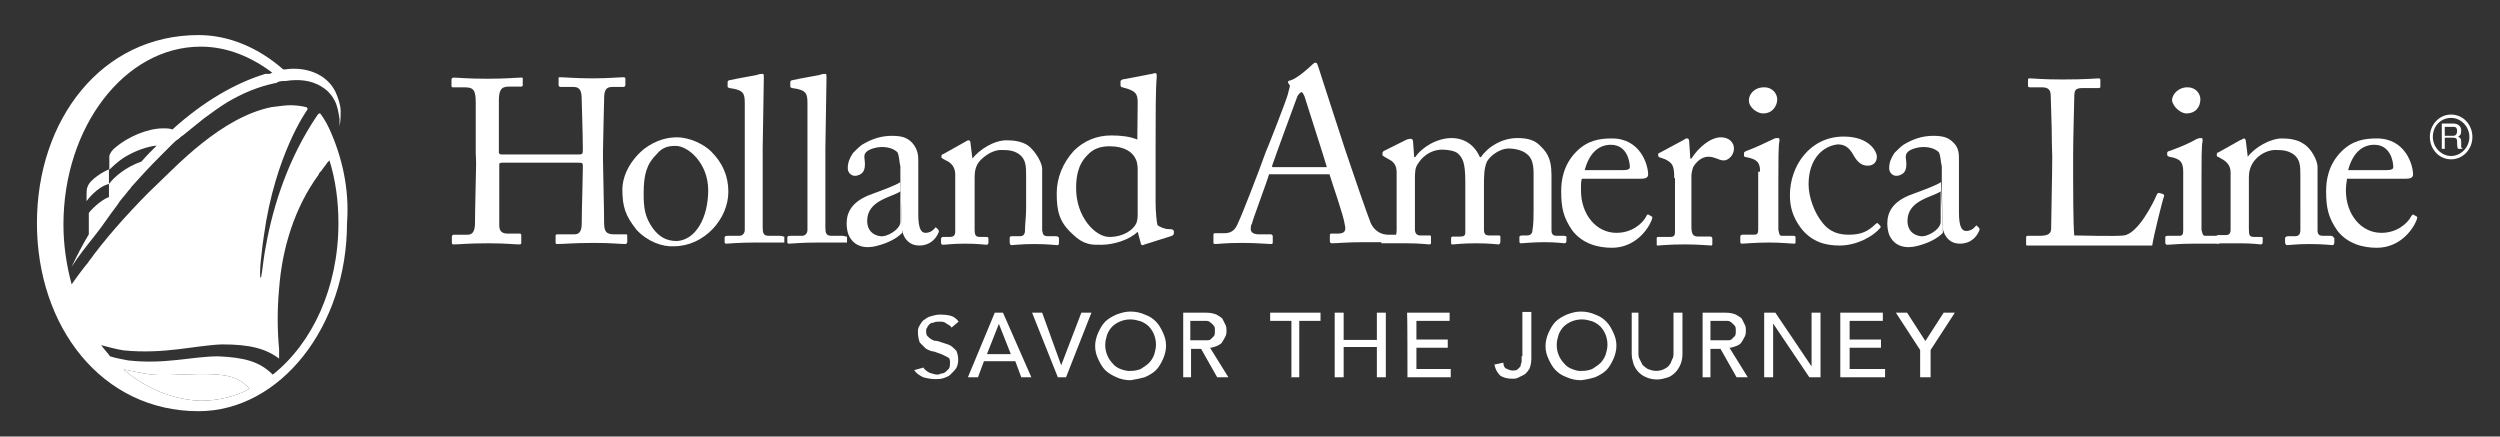
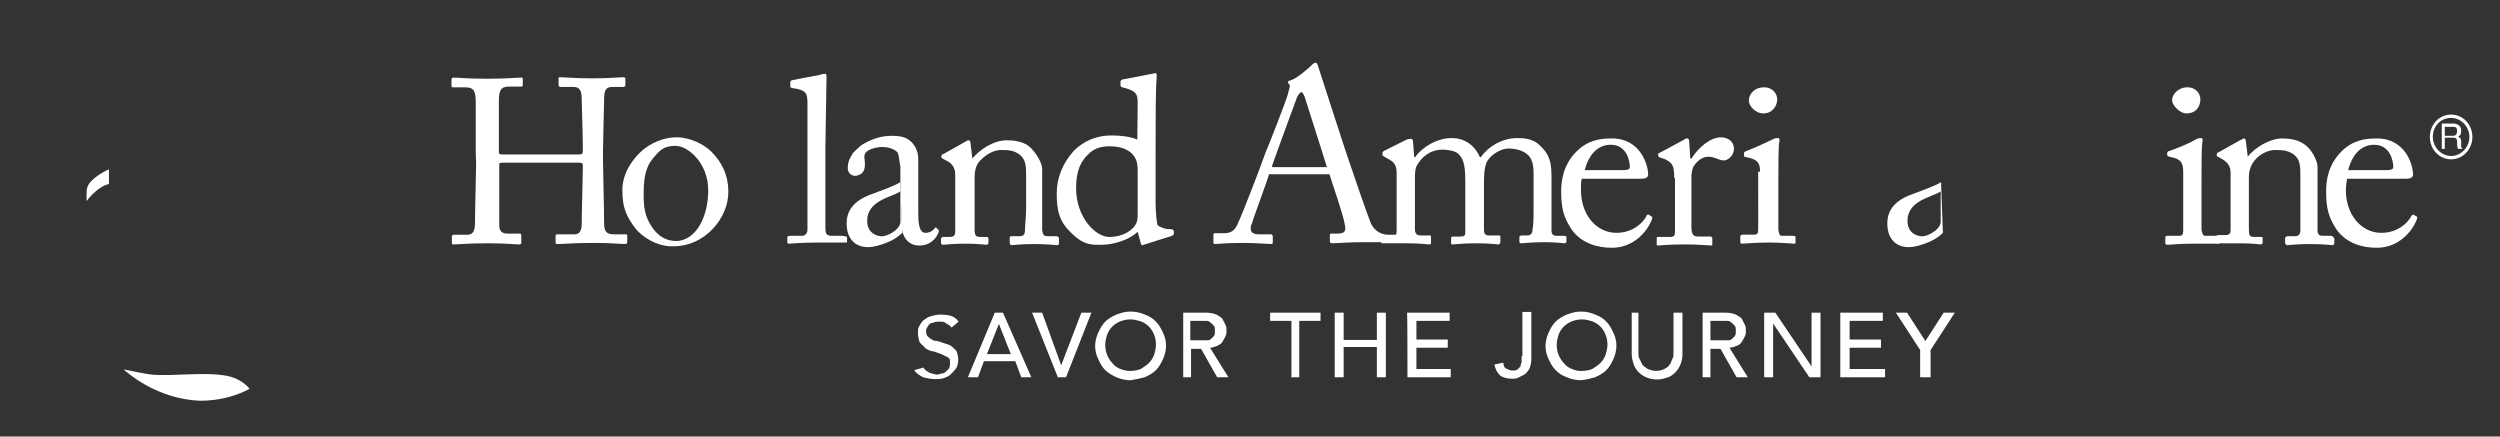
<svg xmlns="http://www.w3.org/2000/svg" version="1.1" id="layer" x="0px" y="0px" viewBox="0 0 670 117" style="enable-background:new 0 0 670 117;" xml:space="preserve">
  <rect x="0" y="0" width="670" height="117" fill="#333333" stroke="none" />
  <style type="text/css">
	.st0{fill:#FFFFFF;}
</style>
  <g>
    <path class="st0" d="M515,101.1h2.4v-7.3l6.5-10h-3l-4.9,7.6l-4.9-7.6h-3l6.5,10v7.3H515z M493.6,101.1h11.6v-2.2h-9.5v-5.7h8.4V91   h-8.4v-5h8.9v-2.2h-11.4v17.3H493.6L493.6,101.1z M472.8,101.1h2.4V86.7l0,0l9.7,14.4h3V83.8h-2.4v14.4l0,0l-9.7-14.4h-3V101.1z    M458.4,86h3.2c0.5,0,0.8,0,1.4,0s0.8,0.3,1.1,0.5s0.5,0.5,0.8,0.8s0.3,0.8,0.3,1.4c0,0.5,0,1.1-0.3,1.4s-0.5,0.5-0.8,0.8   s-0.8,0.3-1.1,0.3c-0.5,0-0.8,0-1.4,0h-3.2V86z M456,101.1h2.4v-7.6h2.7l4.3,7.6h3l-4.9-7.9c0.5,0,1.4-0.3,1.9-0.5s1.1-0.5,1.4-1.1   c0.3-0.5,0.5-0.8,0.8-1.4s0.3-1.1,0.3-1.6s0-1.1-0.3-1.6s-0.5-1.1-0.8-1.6c-0.5-0.5-1.1-0.8-1.6-1.1c-0.8-0.3-1.6-0.5-2.7-0.5h-6.2   v17.3L456,101.1L456,101.1z M437.3,83.8v11.1c0,1.1,0.3,1.9,0.5,2.7c0.3,0.8,0.8,1.6,1.4,2.2s1.4,1.1,2.2,1.4s1.6,0.5,2.7,0.5   s1.9-0.3,2.7-0.5s1.6-0.8,2.2-1.4c0.5-0.5,1.1-1.4,1.4-2.2s0.5-1.6,0.5-2.7V83.8h-2.4v10.8c0,0.5,0,1.1-0.3,1.6s-0.3,1.1-0.8,1.6   c-0.3,0.5-0.8,0.8-1.4,1.1c-0.5,0.3-1.4,0.5-2.2,0.5s-1.6-0.3-2.2-0.5c-0.5-0.3-1.1-0.8-1.4-1.1c-0.3-0.5-0.5-1.1-0.8-1.6   s-0.3-1.1-0.3-1.6V83.8H437.3z M421.3,98.9c-0.8-0.3-1.6-0.8-2.2-1.6c-0.5-0.5-1.1-1.4-1.4-2.2s-0.5-1.6-0.5-2.7s0.3-1.9,0.5-2.7   c0.3-0.8,0.8-1.6,1.4-2.2c0.5-0.5,1.4-1.1,2.2-1.4c0.8-0.3,1.6-0.5,2.7-0.5s1.9,0.3,2.7,0.5c0.8,0.3,1.6,0.8,2.2,1.4   c0.5,0.5,1.1,1.4,1.4,2.2s0.5,1.6,0.5,2.7s-0.3,1.9-0.5,2.7c-0.3,0.8-0.8,1.6-1.4,2.2c-0.5,0.5-1.4,1.1-2.2,1.6   c-0.8,0.3-1.6,0.5-2.7,0.5C422.9,99.5,422.1,99.2,421.3,98.9 M427.5,101.1c1.1-0.5,2.2-1.1,3-1.9s1.4-1.9,1.9-3s0.8-2.4,0.8-3.5   c0-1.4-0.3-2.4-0.8-3.5s-1.1-2.2-1.9-3s-1.6-1.4-3-1.9c-1.1-0.5-2.4-0.8-3.8-0.8s-2.4,0.3-3.8,0.8c-1.1,0.5-2.2,1.1-3,1.9   s-1.4,1.9-1.9,3s-0.8,2.4-0.8,3.5c0,1.4,0.3,2.4,0.8,3.5s1.1,2.2,1.9,3s1.6,1.4,3,1.9c1.1,0.5,2.4,0.8,3.8,0.8   C425.4,101.7,426.5,101.4,427.5,101.1 M407.8,95.4c0,0.5,0,1.1,0,1.4c0,0.5-0.3,0.8-0.3,1.4c-0.3,0.3-0.5,0.5-0.8,0.8   s-0.8,0.3-1.4,0.3s-1.1-0.3-1.6-0.5s-0.8-0.8-0.8-1.6l-2.4,0.5c0.3,1.4,0.8,2.2,1.6,3c0.8,0.5,1.9,0.8,3.2,0.8c0.5,0,1.1,0,1.6-0.3   s1.1-0.5,1.6-0.8s1.1-1.1,1.4-1.6c0.3-0.8,0.5-1.6,0.5-2.7V83.6H408v11.9L407.8,95.4L407.8,95.4z M377.2,101.1h11.6v-2.2h-9.2v-5.7   h8.4V91h-8.4v-5h8.9v-2.2h-11.4C377.2,83.8,377.2,101.1,377.2,101.1z M357.7,101.1h2.4V93h8.9v8.1h2.4V83.8H369v7.3h-8.9v-7.3h-2.4   V101.1L357.7,101.1z M345.8,101.1h2.4V86h5.7v-2.2h-13.5V86h5.7v15.2L345.8,101.1L345.8,101.1L345.8,101.1z M319,86h3   c0.5,0,0.8,0,1.4,0s0.8,0.3,1.1,0.5s0.5,0.5,0.8,0.8c0.3,0.3,0.3,0.8,0.3,1.4c0,0.5,0,1.1-0.3,1.4c-0.3,0.3-0.5,0.5-0.8,0.8   s-0.8,0.3-1.1,0.3c-0.5,0-0.8,0-1.4,0h-3V86z M316.8,101.1h2.4v-7.6h2.7l4.3,7.6h3l-4.9-7.9c0.5,0,1.4-0.3,1.9-0.5   c0.5-0.3,1.1-0.5,1.4-1.1c0.3-0.5,0.5-0.8,0.8-1.4s0.3-1.1,0.3-1.6s0-1.1-0.3-1.6s-0.5-1.1-0.8-1.6c-0.5-0.5-1.1-0.8-1.6-1.1   c-0.8-0.3-1.6-0.5-2.7-0.5h-6.2v17.3L316.8,101.1L316.8,101.1z M300.3,98.9c-0.8-0.3-1.6-0.8-2.2-1.6c-0.5-0.5-1.1-1.4-1.4-2.2   s-0.5-1.6-0.5-2.7s0.3-1.9,0.5-2.7c0.3-0.8,0.8-1.6,1.4-2.2c0.5-0.5,1.4-1.1,2.2-1.4c0.8-0.3,1.6-0.5,2.7-0.5s1.9,0.3,2.7,0.5   c0.8,0.3,1.6,0.8,2.2,1.4c0.5,0.5,1.1,1.4,1.4,2.2s0.5,1.6,0.5,2.7s-0.3,1.9-0.5,2.7c-0.3,0.8-0.8,1.6-1.4,2.2   c-0.5,0.5-1.4,1.1-2.2,1.6c-0.8,0.3-1.6,0.5-2.7,0.5C302.2,99.5,301.1,99.2,300.3,98.9 M306.8,101.1c1.1-0.5,2.2-1.1,3-1.9   c0.8-0.8,1.4-1.9,1.9-3s0.8-2.4,0.8-3.5c0-1.4-0.3-2.4-0.8-3.5s-1.1-2.2-1.9-3s-1.6-1.4-3-1.9c-1.1-0.5-2.4-0.8-3.8-0.8   s-2.4,0.3-3.8,0.8c-1.1,0.5-2.2,1.1-3,1.9c-0.8,0.8-1.4,1.9-1.9,3s-0.8,2.4-0.8,3.5c0,1.4,0.3,2.4,0.8,3.5s1.1,2.2,1.9,3   s1.9,1.4,3,1.9c1.1,0.5,2.4,0.8,3.8,0.8C304.3,101.7,305.7,101.4,306.8,101.1 M283.5,101.1h2.2l6.8-17.3h-2.7l-5.4,14.1l0,0   l-5.1-14.1h-2.7L283.5,101.1z M264.5,94.9l3.2-8.1l0,0l3.2,8.1H264.5z M259.4,101.1h2.7l1.6-4.3h8.4l1.6,4.3h2.7l-7.6-17.3h-2.2   L259.4,101.1z M245,99.2c0.5,0.8,1.4,1.4,2.4,1.9c1.1,0.3,2.2,0.5,3.2,0.5c0.8,0,1.6,0,2.4-0.3c0.8-0.3,1.4-0.5,1.9-1.1   c0.5-0.5,1.1-1.1,1.4-1.6c0.3-0.5,0.5-1.4,0.5-2.2c0-1.1-0.3-1.9-0.5-2.4c-0.5-0.5-1.1-1.1-1.6-1.4s-1.4-0.5-2.2-0.8   s-1.4-0.5-2.2-0.5c-0.5-0.3-1.1-0.5-1.6-1.1c-0.5-0.3-0.5-1.1-0.5-1.6c0-0.3,0-0.5,0.3-0.8c0-0.3,0.3-0.5,0.5-0.8   c0.3-0.3,0.5-0.5,1.1-0.5c0.5-0.3,1.1-0.3,1.6-0.3c0.8,0,1.4,0,1.9,0.5c0.5,0.3,1.1,0.5,1.4,1.1l1.9-1.6c-0.5-0.8-1.4-1.4-2.2-1.6   s-1.9-0.3-2.7-0.3c-1.1,0-1.9,0.3-2.7,0.5s-1.4,0.8-1.9,1.1c-0.5,0.5-0.8,1.1-1.1,1.6s-0.3,1.1-0.3,1.6c0,1.1,0.3,2.2,0.5,2.7   c0.5,0.5,1.1,1.1,1.6,1.6c0.5,0.3,1.4,0.8,2.2,0.8c0.8,0.3,1.4,0.5,2.2,0.8c0.5,0.3,1.1,0.5,1.6,0.8s0.5,0.8,0.5,1.6   c0,0.5,0,0.8-0.3,1.4c-0.3,0.3-0.5,0.5-0.8,0.8s-0.8,0.5-1.1,0.5s-0.8,0.3-1.1,0.3c-0.8,0-1.4-0.3-2.2-0.5   c-0.5-0.3-1.4-0.8-1.6-1.4L245,99.2z" />
    <g>
      <path class="st0" d="M60.7,100.7c-6.2-1.1-14.3,0.2-20-0.3c-2.5-0.3-4.9-0.9-7.6-1.4c5.9,5.1,13.2,8.1,20.5,8.4    c4.6,0,9.2-1,13.3-3.2C65.6,102.6,63.4,101.2,60.7,100.7z" />
      <path class="st0" d="M23.5,50c-0.3,0.5-0.3,1.6-0.3,2.2c0,0.3,0,0.3,0,0.3c0,0.3,0,1.4,0,1.4s2.7-3.8,6-4.6v-3.9    C27.8,45.9,24.1,48.1,23.5,50z" />
-       <path class="st0" d="M85.9,30.5c-0.3-0.3-0.5,0-0.8,0.3c-7.9,11.6-11.9,24.4-13.8,34.9c-0.5,2.4-0.8,5.1-1.1,7.3    c-0.3,2.2-0.5,1.6-0.5,0.3c0-2.4,0.3-4.1,0.5-6.2c0,0,0.3-2.7,0.5-3.8c3-21.9,11.6-33.8,11.6-33.8c0.3-0.3,0-0.8-0.3-0.8    c-1.1-0.3-3-0.5-4.1-0.5c-1.6,0-3.2,0.3-5.1,0.5c-13.5,2.7-25.7,16-30.6,20.6c-3.2,3-6.2,6.2-9.2,9.5c-2.7,3-5.4,6.2-7.9,9.5    c-0.5,0.8-1.1,1.4-1.6,2.2c-0.3,0.3-2.2,2.7-4.3,5.7c-1.4-5.1-2.2-10.6-2.2-16c0-26.3,16.5-47.7,36.8-47.7c7,0,13.5,2.7,19.2,7    c-0.3,0-0.5,0.3-0.8,0.3h-0.3c0,0,0,0-0.3,0h-0.5c-7.9,2.4-16.5,7.3-24.9,14.9c-0.8-0.3-1.4-0.3-2.2-0.3h-0.3    c-4.3,0-9.5,2.4-12.5,4.9c-1.1,0.8-1.6,1.6-1.9,2.4v3.5v0.3c0.5-0.5,2.4-2.4,4.3-3.5c2.7-1.6,5.7-2.7,8.4-3    c-1.4,1.4-2.7,2.7-4.1,4.3c-4.1,1.4-7.3,4.1-8.7,6v3.5c-2.2,0.8-4.9,3.5-5.4,4.3c0,0.3,0,3.8,0,5.7c-1.6,2.7-3.2,5.7-4.6,8.7    c1.9-3,4.1-5.7,6-8.1c2.2-2.7,4.1-5.7,6.2-8.4c0.8-1.4,1.9-2.4,2.7-3.5c0.3-0.5,0.8-0.8,1.1-1.4c2.4-2.7,4.9-5.4,7.6-8.1    c1.1-1.1,2.2-2.2,3.2-3.2c0.5-0.5,1.1-1.1,1.6-1.4c0.5-0.3,0.8-0.8,1.4-1.1c1.9-1.6,3.8-3,5.7-4.6c2.2-1.6,4.1-3,6.2-4.3    C65,25,69,23.3,73.6,22.3c0.3,0,0.5,0,0.8-0.3c0.8-0.3,1.4-0.3,2.2-0.3c3.2-0.5,6.8-0.3,9.7,1.6c0.8,0.5,1.6,1.1,2.2,1.9    c0.5,0.5,0.8,1.1,1.1,1.6c0.8,1.4,1.1,3.2,1.4,5.1c0,0.5,0,1.4,0,1.9c0.3-1.4,0.3-2.7,0.3-4.1c0-1.6-0.8-3.8-1.4-5.1    c-2.4-4.9-8.1-6.8-13.5-6c-0.3,0-0.3,0-0.5,0c-6.5-5.7-14.4-9.2-22.7-9.2c-26,0-43.3,22.7-43.3,50.4s17.3,50.4,43.3,50.4    c21.9,0,39.8-22.7,39.8-50.4c0.7-9.3-1.4-17.9-4.7-25.2C87.2,32.2,86.1,30.8,85.9,30.5z M53.6,107.4c-7.3-0.3-14.6-3.3-20.5-8.4    c2.7,0.5,5.1,1.1,7.6,1.4c5.7,0.5,13.8-0.8,20,0.3c2.7,0.5,4.9,1.9,6.2,3.5C62.8,106.4,58.2,107.4,53.6,107.4z M73.1,100.4    c-3.5-3.5-7.6-4.6-14.6-4.9c-7,0-14.1,2.2-24.1,1.1c-1.4-0.3-3-0.5-4.9-1.1c-0.8-1.1-1.6-1.9-2.4-3c1.9,0.5,4.1,1.1,6,1.4    c11.1,1.1,19.5-1.4,26.5-1.6c7.3,0,11.6,1.1,15.2,3.8c0-0.9,0-1.7,0-2.5c-0.5-5.4-0.5-10.8,0-16.2c0.8-10.8,4.1-21.7,10.6-30.6    c0-0.3,0.3-0.5,0.5-0.8l0.3-0.3c0,0-0.3,0.3,1.6-2.2c0.3-0.3,0.3-0.3,0.5-0.5c1.6,5.1,2.4,10.8,2.4,16.8    C90.7,77.1,83.7,92,73.1,100.4z" />
    </g>
    <g>
      <path class="st0" d="M374.2,62.9H372c-1.6,0-3.5-0.8-4.6-3c-0.8-1.9-5.1-14.4-6.8-19.5c-1.4-4.3-6-18.4-7.3-22.5    c-0.3-0.8-0.3-1.1-0.8-1.1c-0.3,0-0.5,0.3-0.8,0.5c-0.8,0.8-4.1,3.8-6,4.3c-0.5,0-0.5,0.3-0.5,0.5s0.3,0.5,0.5,0.8    c0,0.5-0.5,1.9-0.5,2.2c-0.5,1.9-5.4,14.4-6,15.7c-1.9,5.4-6.8,17.9-7.3,18.7c-0.8,2.2-1.9,3-3.8,3h-2.4c-0.3,0-0.5,0-0.5,0.5v1.9    c0,0.3,0,0.5,0.5,0.5c0.8,0,2.4-0.3,7.3-0.3c3.8,0,6.8,0.3,7.6,0.3c0.3,0,0.5,0,0.5-0.5v-1.6c0-0.3-0.3-0.5-0.5-0.5h-3.2    c-1.4,0-2.2-0.5-2.2-1.4c0-0.3,0-1.1,0.3-1.4c0.3-1.4,4.1-11.4,4.6-13.3h16.2c0.8,2.7,3.8,11.1,4.1,13.5c0.5,1.9-0.3,2.4-1.9,2.4    h-1.6c-0.3,0-0.5,0-0.5,0.5v1.6c0,0.3,0.3,0.5,0.5,0.5c1.4,0,3.8-0.3,8.9-0.3l0,0h9.2v-0.3V63C374.7,63.2,374.7,62.9,374.2,62.9z     M340.9,44.5c0.5-1.6,6.5-17.9,6.8-18.7c0.3-0.5,0.8-1.1,1.1-1.1c0.3,0,0.5,0.5,0.8,1.1c0.3,1.1,5.4,16.8,6,19H341L340.9,44.5    L340.9,44.5z" />
      <g>
        <path class="st0" d="M127.5,41c0-4.1,0-12.2,0-13.3c0-3.5-0.5-4.3-3-4.3h-3.2c-0.3,0-0.3-0.3-0.3-0.5v-1.6c0-0.3,0.3-0.5,0.5-0.5     c1.4,0,3.5,0.3,9.2,0.3c5.1,0,7.6-0.3,8.9-0.3c0.5,0,0.5,0,0.5,0.3v1.6c0,0.3,0,0.5-0.5,0.5h-3.2c-2.2,0-2.7,1.1-2.7,3.8     c0,0.8,0,8.9,0,12.5v1.4c0,0.3,0.3,0.5,0.8,0.5h20.3c1.1,0,1.4,0,1.4-1.1v-0.5c0-3.8-0.3-12.2-0.3-13c0-2.2-0.3-3.5-2.2-3.5h-3.5     c-0.3,0-0.5-0.3-0.5-0.5V21c0-0.3,0-0.3,0.3-0.3c1.4,0,4.3,0.3,8.7,0.3c4.3,0,7.3-0.3,8.4-0.3c0.5,0,0.5,0.3,0.5,0.5v1.6     c0,0.3-0.3,0.5-0.5,0.5h-3c-1.9,0-2.2,1.1-2.2,3.5c0,0.8-0.3,11.4-0.3,13.8v2.2c0,2.2,0.3,13,0.3,16.8c0,2.4,0.5,3.2,2.7,3.2h3     c0.5,0,0.5,0,0.5,0.5v1.6c0,0.3-0.3,0.5-0.5,0.5c-1.4,0-3.5-0.3-8.4-0.3c-5.7,0-7.9,0.3-10,0.3c-0.3,0-0.3-0.3-0.3-0.5v-1.6     c0-0.3,0-0.5,0.5-0.5h4.6c1.6,0,1.9-1.4,1.9-3c0-3.2,0.3-12.2,0.3-14.6v-0.8c0-0.8-0.3-0.8-1.4-0.8h-20.2c-0.8,0-0.8,0.3-0.8,0.5     v1.4c0,1.9,0,10.3,0,14.9c0,1.6,0.8,2.2,2.2,2.2h3.2c0.3,0,0.5,0,0.5,0.5V65c0,0.3,0,0.5-0.5,0.5c-1.4,0-3.5-0.3-8.4-0.3     c-5.7,0-7.6,0.3-9.2,0.3c-0.3,0-0.5,0-0.5-0.5v-1.6c0-0.3,0.3-0.5,0.5-0.5h3.8c1.6,0,1.9-1.6,1.9-3.2c0-3.2,0.3-14.4,0.3-16     L127.5,41L127.5,41z" />
        <path class="st0" d="M189.8,51c0-7.3-5.4-11.9-8.7-11.9c-1.9,0-3.5,0.3-5.1,2.2c-2.7,2.7-3.5,5.4-3.5,10.6c0,3.8,0.3,6.2,2.4,9.2     c1.6,2.2,3.5,3.5,6.5,3.5C186.6,64.3,189.8,58.1,189.8,51 M170.6,61.6c-3-3.8-3.8-6.2-3.8-10.8c0-3.5,1.9-7.6,5.7-10.8     c3.5-2.7,6.8-3.2,8.9-3.2c3.5,0,7.3,1.9,9.2,3.8c3,3,4.6,6.5,4.6,10.8c0,7.3-6.5,14.6-14.6,14.6     C177.6,66.2,173.6,64.8,170.6,61.6" />
        <path class="st0" d="M279.4,61.9c0,1.1,0.5,1.4,1.4,1.4h2.2c0.5,0,0.8,0.3,0.8,0.5v1.1c0,0.5,0,0.8-0.5,0.8s-2.4-0.3-6.2-0.3     c-3.5,0-5.4,0.3-6,0.3c-0.3,0-0.5-0.3-0.5-0.8v-1.1c0-0.5,0.3-0.5,0.8-0.5h1.9c0.8,0,1.4-0.3,1.4-1.6c0-1.6,0.3-3.8,0.3-5.7v-8.7     c0-2.7,0-4.6-1.9-6c-1.6-1.1-3.2-1.1-4.9-1.1c-1.1,0-3.2,0.5-5.4,2.7c-1.4,1.4-1.6,3.2-1.6,4.6v13.8c0,1.9,0.3,2.2,1.6,2.2h1.6     c0.5,0,0.5,0.3,0.5,0.5v1.1c0,0.3-0.3,0.5-0.5,0.5c-0.5,0-2.2-0.3-5.7-0.3s-5.4,0.3-6,0.3c-0.3,0-0.5-0.3-0.5-0.5V64     c0-0.3,0.3-0.5,0.5-0.5h1.9c0.8,0,1.4-0.3,1.4-1.4V46.7c0-1.9-1.1-3.2-2.7-3.8l-0.5-0.3c-0.5-0.3-0.5-0.3-0.5-0.5v-0.3     c0-0.3,0.3-0.5,0.5-0.5l5.7-3.2c0.5-0.3,0.8-0.5,1.1-0.5s0.5,0.3,0.5,0.8l0.5,4.1l0,0c1.9-2.4,5.7-4.9,9.2-4.9     c1.9,0,4.1,0.3,5.7,1.4c1.9,1.4,3.8,4.6,3.8,6.2V62h0.1L279.4,61.9L279.4,61.9z" />
        <path class="st0" d="M304.9,45.9c0-0.8,0-2.2-0.5-3.2c-0.8-1.9-3-3.5-7-3.5c-2.2,0-4.3,0.5-6,2.4c-2.7,2.7-3,6.2-3,8.9     c0,7.6,5.1,13,8.9,13s6.5-1.9,7.3-3.8c0.3-1.1,0.3-1.6,0.3-2.2V45.9z M304.9,27.5c0-2.4-0.5-3.2-4.1-4.1c-0.3,0-0.5-0.3-0.5-0.5     v-1.1c0-0.3,0.3-0.3,0.5-0.5c2.7-0.5,6-1.1,7.3-1.4c0.5,0,1.1-0.3,1.6-0.3c0.3,0,0.3,0.5,0.3,1.1c-0.3,3.2-0.3,10.3-0.3,19v14.6     c0,2.4,0.3,5.4,0.5,6c0.5,0.5,1.9,1.1,3,1.1c0.8,0,1.1,0,1.4,0.5v0.5c0,0.3,0,0.5-0.5,0.8l-7.6,2.4c-0.3,0.3-0.8,0-0.8-0.5     l-0.8-3c-2.2,2.2-6.5,3.5-9.7,3.5c-2.2,0-4.6,0.3-7.9-3c-3.5-3.2-4.1-6.2-4.1-10.8c0-4.1,1.6-8.1,4.6-11.4     c2.7-2.7,6.2-4.1,10-4.1c2.7,0,5.1,0.3,7,1.1L304.9,27.5L304.9,27.5z" />
        <path class="st0" d="M434.9,45.6c1.4,0,1.9-0.3,1.9-0.8c0-1.6-0.8-6-5.1-6c-3,0-5.7,1.9-7,6.8H434.9z M424,47.8     c-0.3,0.5-0.3,1.6-0.3,3.2c0,6.5,4.1,11.4,9.5,11.4c4.1,0,7-2.4,8.1-4.6c0-0.3,0.3-0.3,0.5-0.3l0.8,0.5c0.3,0,0.3,0.3,0,1.1     c-1.1,2.7-4.6,7.3-10.6,7.3c-3.8,0-7.9-1.1-10.6-4.6c-2.4-3.5-3-6-3-10.6c0-2.7,0.5-7,4.1-10.6c3-3,6.2-3.5,9.5-3.5     c7.6,0,9.7,7,9.7,9.7c0,0.8-0.8,1.1-1.9,1.1h-16v-0.1L424,47.8L424,47.8z" />
        <path class="st0" d="M448.7,47.8c0-3.5-0.5-4.1-2.4-5.1l-1.4-0.5c-0.3,0-0.5-0.3-0.5-0.5v-0.3c0-0.3,0-0.3,0.5-0.5l6.5-3.5     c0.3-0.3,0.5-0.3,0.8-0.3s0.5,0.3,0.5,0.8l0.3,4.6h0.3c1.9-3,5.1-5.7,7.9-5.7c2.2,0,3.5,1.4,3.5,3c0,1.9-1.6,3.2-2.7,3.2     c-0.8,0-1.4-0.3-1.9-0.5s-1.4-0.5-2.2-0.5c-1.1,0-2.7,0.5-4.1,2.7c-0.3,0.8-0.5,1.9-0.5,2.2v13.8c0,2.2,0.5,2.7,1.9,2.7h3.2     c0.3,0,0.5,0.3,0.5,0.5v1.4c0,0.3,0,0.5-0.3,0.5s-3.5-0.3-7-0.3c-4.1,0-7,0.3-7.3,0.3s-0.3,0-0.3-0.5V64c0-0.5,0-0.5,0.8-0.5h2.7     c1.1,0,1.4-0.3,1.4-1.4c0-2.2,0-4.6,0-7.9v-6.5L448.7,47.8L448.7,47.8z" />
        <path class="st0" d="M471.7,46.2c0-2.2-0.3-3.5-3.8-4.1c-0.5,0-0.5-0.3-0.5-0.5V41c0-0.3,0.3-0.3,0.5-0.5     c2.2-0.8,4.6-1.9,7.3-3.2c0.5-0.3,0.8-0.3,1.4-0.3c0.3,0,0.3,0.3,0.3,0.8c-0.3,1.1-0.3,5.4-0.3,10.8v7.3c0,2.7,0,4.9,0,5.7     c0.3,1.4,0.3,1.6,1.1,1.6h3c0.5,0,0.5,0.3,0.5,0.5v1.1c0,0.5,0,0.5-0.5,0.5s-3.5-0.3-6.5-0.3c-3.8,0-6.5,0.3-7.3,0.3     c-0.3,0-0.5,0-0.5-0.5v-1.4c0-0.3,0.3-0.5,0.5-0.5h3.2c0.8,0,1.1-0.3,1.1-1.4c0-1.9,0-4.1,0-6V46h0.5L471.7,46.2L471.7,46.2z      M468.7,26.9c0-1.6,1.4-3.5,4.1-3.5c2.4,0,3.5,1.9,3.5,3.2c0,1.6-1.1,3.8-3.8,3.8C470.9,30.4,468.7,28.8,468.7,26.9" />
-         <path class="st0" d="M484.7,49.4c0,3.5,1.6,7.6,3.5,10c2.2,3,4.9,3.5,7.3,3.5c3.2,0,5.1-0.8,7.3-3c0.3,0,0.3-0.3,0.5,0l0.5,0.5     c0.3,0.3,0.3,0.5,0,0.8c-1.9,2.2-6.2,4.6-10.8,4.6c-3.5,0-7.3-0.8-10.3-4.6c-2.4-3.2-3-6-3-8.9c0-7.9,5.4-15.7,14.4-15.7     c7,0,8.9,4.1,8.9,5.4c0,1.6-1.1,2.4-2.4,2.4c-1.6,0-2.7-0.8-3.8-2.7c-1.4-2.7-3-3-4.3-3C488.7,39.1,484.7,42.4,484.7,49.4" />
-         <path class="st0" d="M549.9,38.3c0-4.3-0.3-11.4-0.3-12.5c0-1.6-0.5-2.4-2.4-2.4H544c-0.5,0-0.5-0.3-0.5-0.5v-1.4     c0-0.3,0-0.5,0.5-0.5c0.8,0,3.2,0.3,8.7,0.3c6.5,0,9.2-0.3,9.7-0.3s0.5,0.3,0.5,0.5v1.6c0,0.3,0,0.5-0.5,0.5h-4.1     c-2.2,0-2.4,0.5-2.4,2.7c0,0.8-0.3,10.8-0.3,15.4v5.7c0,1.1,0,13,0.3,15.7c1.4,0,11.1,0.3,13.3,0c3.8-0.5,7.9-8.7,8.9-11.1     c0.3-0.3,0.3-0.3,0.5-0.3l1.1,0.3c0.3,0.3,0.3,0.3,0.3,0.5c-0.3,0.5-3,11.4-3.2,13.3c-0.8,0-6,0-11.9,0c-6,0-8.9,0-12.7,0     c-2.7,0-4.6,0-6,0c-1.4,0-2.2,0-2.7,0s-0.5,0-0.5-0.5v-1.6c0-0.3,0-0.5,0.5-0.5h3.2c2.4,0,3-0.8,3-1.9c0-1.4,0.3-15.2,0.3-19.2     L549.9,38.3L549.9,38.3z" />
        <path class="st0" d="M639.5,45.6c1.4,0,1.9-0.3,1.9-0.8c0-1.6-0.8-6-5.1-6c-3,0-5.7,1.9-7,6.8H639.5z M629,47.8     c0,0.5-0.3,1.6-0.3,3.2c0,6.5,4.1,11.4,9.5,11.4c4.1,0,7-2.4,8.1-4.6c0.3-0.3,0.3-0.3,0.5-0.3l0.8,0.5c0.3,0,0.3,0.3,0,1.1     c-1.1,2.7-4.6,7.3-10.6,7.3c-3.8,0-7.9-1.1-10.6-4.6c-2.4-3.5-3-6-3-10.6c0-2.7,0.5-7,4.1-10.6c3-3,6.2-3.5,9.5-3.5     c7.6,0,9.7,7,9.7,9.7c0,0.8-0.8,1.1-1.9,1.1h-16v-0.1L629,47.8L629,47.8z" />
        <path class="st0" d="M624.7,63.2h-2.2c-0.8,0-1.4-0.3-1.4-1.4V44.7c0-1.6-1.6-4.9-3.8-6.2c-1.6-1.1-3.8-1.4-5.7-1.4     c-3.2,0-7.3,2.4-9.2,4.9l0,0l-0.5-4.1c0-0.5-0.3-0.8-0.5-0.8c-0.2,0-0.5,0.3-1.1,0.5l-5.7,3.2c-0.3,0-0.5,0.3-0.5,0.5v0.3     c0,0.3,0,0.3,0.5,0.5l0.5,0.3c1.6,0.8,2.7,1.9,2.7,3.8v15.4c0,1.1-0.5,1.4-1.4,1.4h-1.9c-0.5,0-0.5,0.3-0.5,0.5v1.4     c0,0.3,0,0.3,0,0.3h6.5l0,0c3.2,0,5.1,0.3,5.4,0.3c0.3,0,0.5-0.3,0.5-0.5v-1c0-0.5,0-0.5-0.5-0.5h-1.6c-1.4,0-1.6-0.3-1.6-2.2     V47.5c0-1.4,0.3-3,1.6-4.6c1.9-2.2,4.3-2.7,5.4-2.7c1.6,0,3.2,0,4.9,1.1c1.9,1.4,1.9,3.2,1.9,6V56c0,1.6,0,3.8,0,5.7     c0,1.1-0.5,1.6-1.4,1.6h-1.9c-0.5,0-0.8,0.3-0.8,0.5v1.1c0,0.5,0.3,0.8,0.5,0.8c0.5,0,2.7-0.3,6-0.3c3.8,0,6,0.3,6.2,0.3     c0.3,0,0.5-0.3,0.5-0.8v-1.1C625.2,63.5,625.2,63.2,624.7,63.2z" />
        <g>
-           <path class="st0" d="M520.4,48.9v-4.3c-0.3-1.1-0.3-3-0.8-3.8c-0.8-0.8-2.2-1.4-4.1-1.4c-1.4,0-3.5,0.5-4.3,1.4s-0.3,1.9-0.3,3      c0,1.6-0.3,2.7-1.9,3.2c-1.4,0.5-2.7-0.5-2.7-1.9c0-1.6,0.5-2.7,1.4-4.1c0.8-0.8,1.6-1.6,2.4-2.2c2.7-1.6,5.1-2.4,8.1-2.4      c3.2,0,4.3,0.8,5.4,1.9c1.4,1.4,1.4,3,1.4,4.6v10.3V57c0,3.8,0.8,4.9,1.9,4.9c1.1,0,1.9-0.5,2.4-1.1c0.3-0.3,0.3-0.5,0.5-0.3      l0.5,0.5c0.3,0.3,0.3,0.5,0,1.1c-0.5,1.1-1.9,3.2-5.1,3.2c-2.4,0-4.1-1.6-4.6-4.3l0,0" />
          <path class="st0" d="M520.1,51.3c-2.4,1.6-8.9,2.4-8.9,7.9c0,2.4,1.4,3.8,3.5,4.1c1.9,0.3,5.4-1.9,5.4-3.8V51.3z M520.7,62.4      L520.7,62.4c-1.6,1.6-3.8,2.7-6.8,3.5s-6.2,0.3-7.6-3c-0.3-0.8-0.5-1.9-0.5-3c0-3,1.4-6,6.8-7.9c3-1.1,6.5-2.4,7.6-3.2" />
        </g>
        <g>
          <path class="st0" d="M241.3,48.9v-4.3c-0.3-1.1-0.3-3-0.8-3.8c-0.8-0.8-2.2-1.4-4.1-1.4c-1.4,0-3.5,0.5-4.3,1.4      c-0.8,0.8-0.3,1.9-0.3,3c0,1.6-0.3,2.7-1.9,3.2c-1.4,0.5-2.7-0.5-2.7-1.9c0-1.6,0.5-2.7,1.4-4.1c0.8-0.8,1.6-1.6,2.4-2.2      c2.7-1.6,5.1-2.4,8.1-2.4c3.2,0,4.3,0.8,5.4,1.9c1.6,1.9,1.6,3.5,1.6,5.1v10.3v3.8c0,3.8,0.8,4.9,1.9,4.9s1.9-0.5,2.4-1.1      c0.3-0.3,0.3-0.5,0.5-0.3l0.5,0.5c0.3,0.3,0.3,0.5,0,1.1c-0.5,1.1-1.9,3.2-5.1,3.2c-2.4,0-4.1-1.6-4.6-4.3l0,0" />
          <path class="st0" d="M241.3,51.3c-2.4,1.6-8.9,2.4-8.9,7.9c0,2.4,1.4,3.8,3.5,4.1c1.9,0.3,5.4-1.9,5.4-3.8V51.3z M241.8,62.4      L241.8,62.4c-1.6,1.6-3.8,2.7-6.8,3.5s-6.2,0.3-7.6-3c-0.3-0.8-0.5-1.9-0.5-3c0-3,1.4-6,6.8-7.9c3-1.1,6.5-2.4,7.6-3.2" />
        </g>
        <path class="st0" d="M419.1,63.2h-1.9c-0.8,0-1.4-0.3-1.4-1.4V47c0-5.1-1.6-6.5-3.2-8.1s-3.8-1.9-6-1.9c-4.1,0-7.9,2.4-9.7,5.1     h-0.3c-1.4-3.2-4.1-5.1-7.6-5.1c-3.8,0-7.9,2.4-9.7,5.1H379l-0.3-4.1c0-0.5-0.3-0.8-0.5-0.8s-0.8,0-1.4,0.3l-6,3     c0,0-0.3,0.3-0.3,0.5v0.5c0,0.3,0.3,0.3,0.5,0.5l1.4,0.8c1.6,0.8,1.9,2.2,1.9,3.5v11.9c0,1.1,0,2.4,0,3.5c0,1.4-0.3,1.6-1.1,1.6     H371c-0.5,0-0.8,0-0.8,0.5v1.1c0,0.3,0,0.3,0,0.3h6.8c3.8,0,5.4,0.3,6,0.3s0.5-0.3,0.5-0.8v-1.1c0-0.5,0-0.5-0.5-0.5h-2.4     c-0.8,0-1.4-0.5-1.4-1.6V48.2c0-1.9,0-3.2,0.8-4.3c1.9-3,4.6-3.8,6.5-3.8c1.4,0,3.5,0.3,4.3,1.1c1.1,1.1,1.9,2.2,1.9,7.3v13.8     c0,0.8-0.3,1.1-1.4,1.1h-1.9c-0.5,0-0.5,0.3-0.5,0.5V65c0,0.5,0,0.5,0.5,0.5c0.3,0,2.7-0.3,6.2-0.3c3.8,0,5.4,0.3,6,0.3     c0.3,0,0.5-0.3,0.5-0.8v-1.1c0-0.5,0-0.5-0.8-0.5h-2.2c-1.1,0-1.4-0.5-1.4-1.6V50.1c0-3,0-4.9,0.8-6.8c1.1-1.9,3.8-3.5,5.7-3.5     c1.9,0,3.8,0.5,4.9,1.4c1.6,1.1,1.9,3.2,1.9,5.4v9.7c0,1.4,0,3.8-0.3,5.4c0,0.8-0.5,1.4-1.4,1.4H408c-0.8,0-0.8,0.3-0.8,0.5v1.1     c0,0.5,0.3,0.5,0.5,0.5c0.5,0,3-0.3,6.2-0.3s5.1,0.3,5.4,0.3s0.5-0.3,0.5-0.5v-1.1C420,63.5,419.7,63.2,419.1,63.2z" />
        <g>
          <path class="st0" d="M594.1,63.2h-3c-0.8,0-0.8-0.5-1.1-1.6c0-0.8,0-3.2,0-5.7v-7.3c0-5.4,0-9.7,0.3-10.8c0-0.5,0-0.8-0.3-0.8      s-0.8,0-1.4,0.3c-2.4,1.4-5.1,2.4-7.3,3.2c-0.3,0-0.5,0.3-0.5,0.5v0.5c0,0.3,0.3,0.3,0.5,0.5c3.2,0.5,3.8,1.6,3.8,4.1v9.7      c0,1.9,0,4.1,0,6c0,1.1-0.3,1.4-1.1,1.4h-3.2c-0.5,0-0.5,0.3-0.5,0.5v1.4c0,0.3,0.3,0.5,0.5,0.5c0.8,0,3.2-0.3,7-0.3l0,0h7      c0,0,0-0.3,0-0.5v-1.1C594.9,63.5,594.6,63.2,594.1,63.2z" />
          <path class="st0" d="M585.9,30.4c2.7,0,3.8-1.9,3.8-3.8c0-1.4-1.1-3.2-3.5-3.2c-2.4,0-4.1,1.9-4.1,3.5      C582.4,28.8,584.6,30.4,585.9,30.4z" />
        </g>
-         <path class="st0" d="M209,63.2h-3c-1.4,0-1.6-0.8-1.6-2.2c0-2.2,0-12.2,0-15.4v-6c0-1.6,0.3-16.2,0.3-18.7c0-0.8,0-1.1-0.3-1.1     c-0.5,0-0.8,0-1.6,0.3c-1.4,0.3-4.6,0.8-7.3,1.4c-0.3,0-0.5,0.3-0.5,0.5v1.1c0,0.3,0,0.3,0.5,0.5c3.8,0.5,4.1,1.4,4.1,4.1     c0,0,0,9.5,0,12.5v4.1c0,3.8,0,15.4,0,17.3c0,1.1-0.8,1.6-1.4,1.6H195c-0.8,0-0.8,0.3-0.8,0.5v1.1c0,0.3,0,0.5,0.5,0.5     s3.2-0.3,7.6-0.3c0.5,0,1.4,0,1.9,0h6c0,0,0-0.3,0-0.5v-1.1C209.9,63.5,209.9,63.2,209,63.2z" />
        <path class="st0" d="M225.8,63.2h-3c-1.4,0-1.6-0.8-1.6-2.2c0-2.2,0-12.2,0-15.4v-6c0-1.6,0.3-16.2,0.3-18.7c0-0.8,0-1.1-0.3-1.1     c-0.5,0-0.8,0-1.6,0.3c-1.4,0.3-4.6,0.8-7.3,1.4c-0.3,0-0.5,0.3-0.5,0.5v1.1c0,0.3,0,0.3,0.5,0.5c3.8,0.5,4.1,1.4,4.1,4.1     c0,0,0,9.5,0,12.5v4.1c0,3.8,0,15.4,0,17.3c0,1.1-0.8,1.6-1.4,1.6h-3.2c-0.8,0-0.8,0.3-0.8,0.5v1.1c0,0.3,0,0.5,0.5,0.5     s3.2-0.3,7.6-0.3c0.5,0,1.4,0,1.9,0h6c0,0,0-0.3,0-0.5v-1.1C226.6,63.5,226.4,63.2,225.8,63.2z" />
      </g>
    </g>
    <g>
      <path class="st0" d="M659.6,39.1V38c0-1.1-0.5-1.1-0.8-1.4c0.5-0.3,0.8-0.5,0.8-1.6c0-1.4-1.1-1.9-2.2-1.9h-3v6.8h0.8v-3h2.2    c1.1,0,1.1,0.5,1.1,1.4c0,0.3,0,1.4,0.3,1.6h1.1v-0.3C659.6,39.7,659.6,39.7,659.6,39.1z M657.4,36.4h-2.2V34h2.2    c0.5,0,1.1,0,1.1,1.1C658.5,36.1,658,36.4,657.4,36.4z" />
      <path class="st0" d="M656.9,30.7c-3.2,0-5.7,2.7-5.7,6c0,3.2,2.4,6,5.7,6c3.2,0,5.7-2.7,5.7-6C662.6,33.4,660.1,30.7,656.9,30.7z     M656.9,41.8c-2.7,0-4.9-2.4-4.9-5.1c0-3,2.2-5.1,4.9-5.1s4.9,2.4,4.9,5.1S659.6,41.8,656.9,41.8z" />
    </g>
  </g>
</svg>